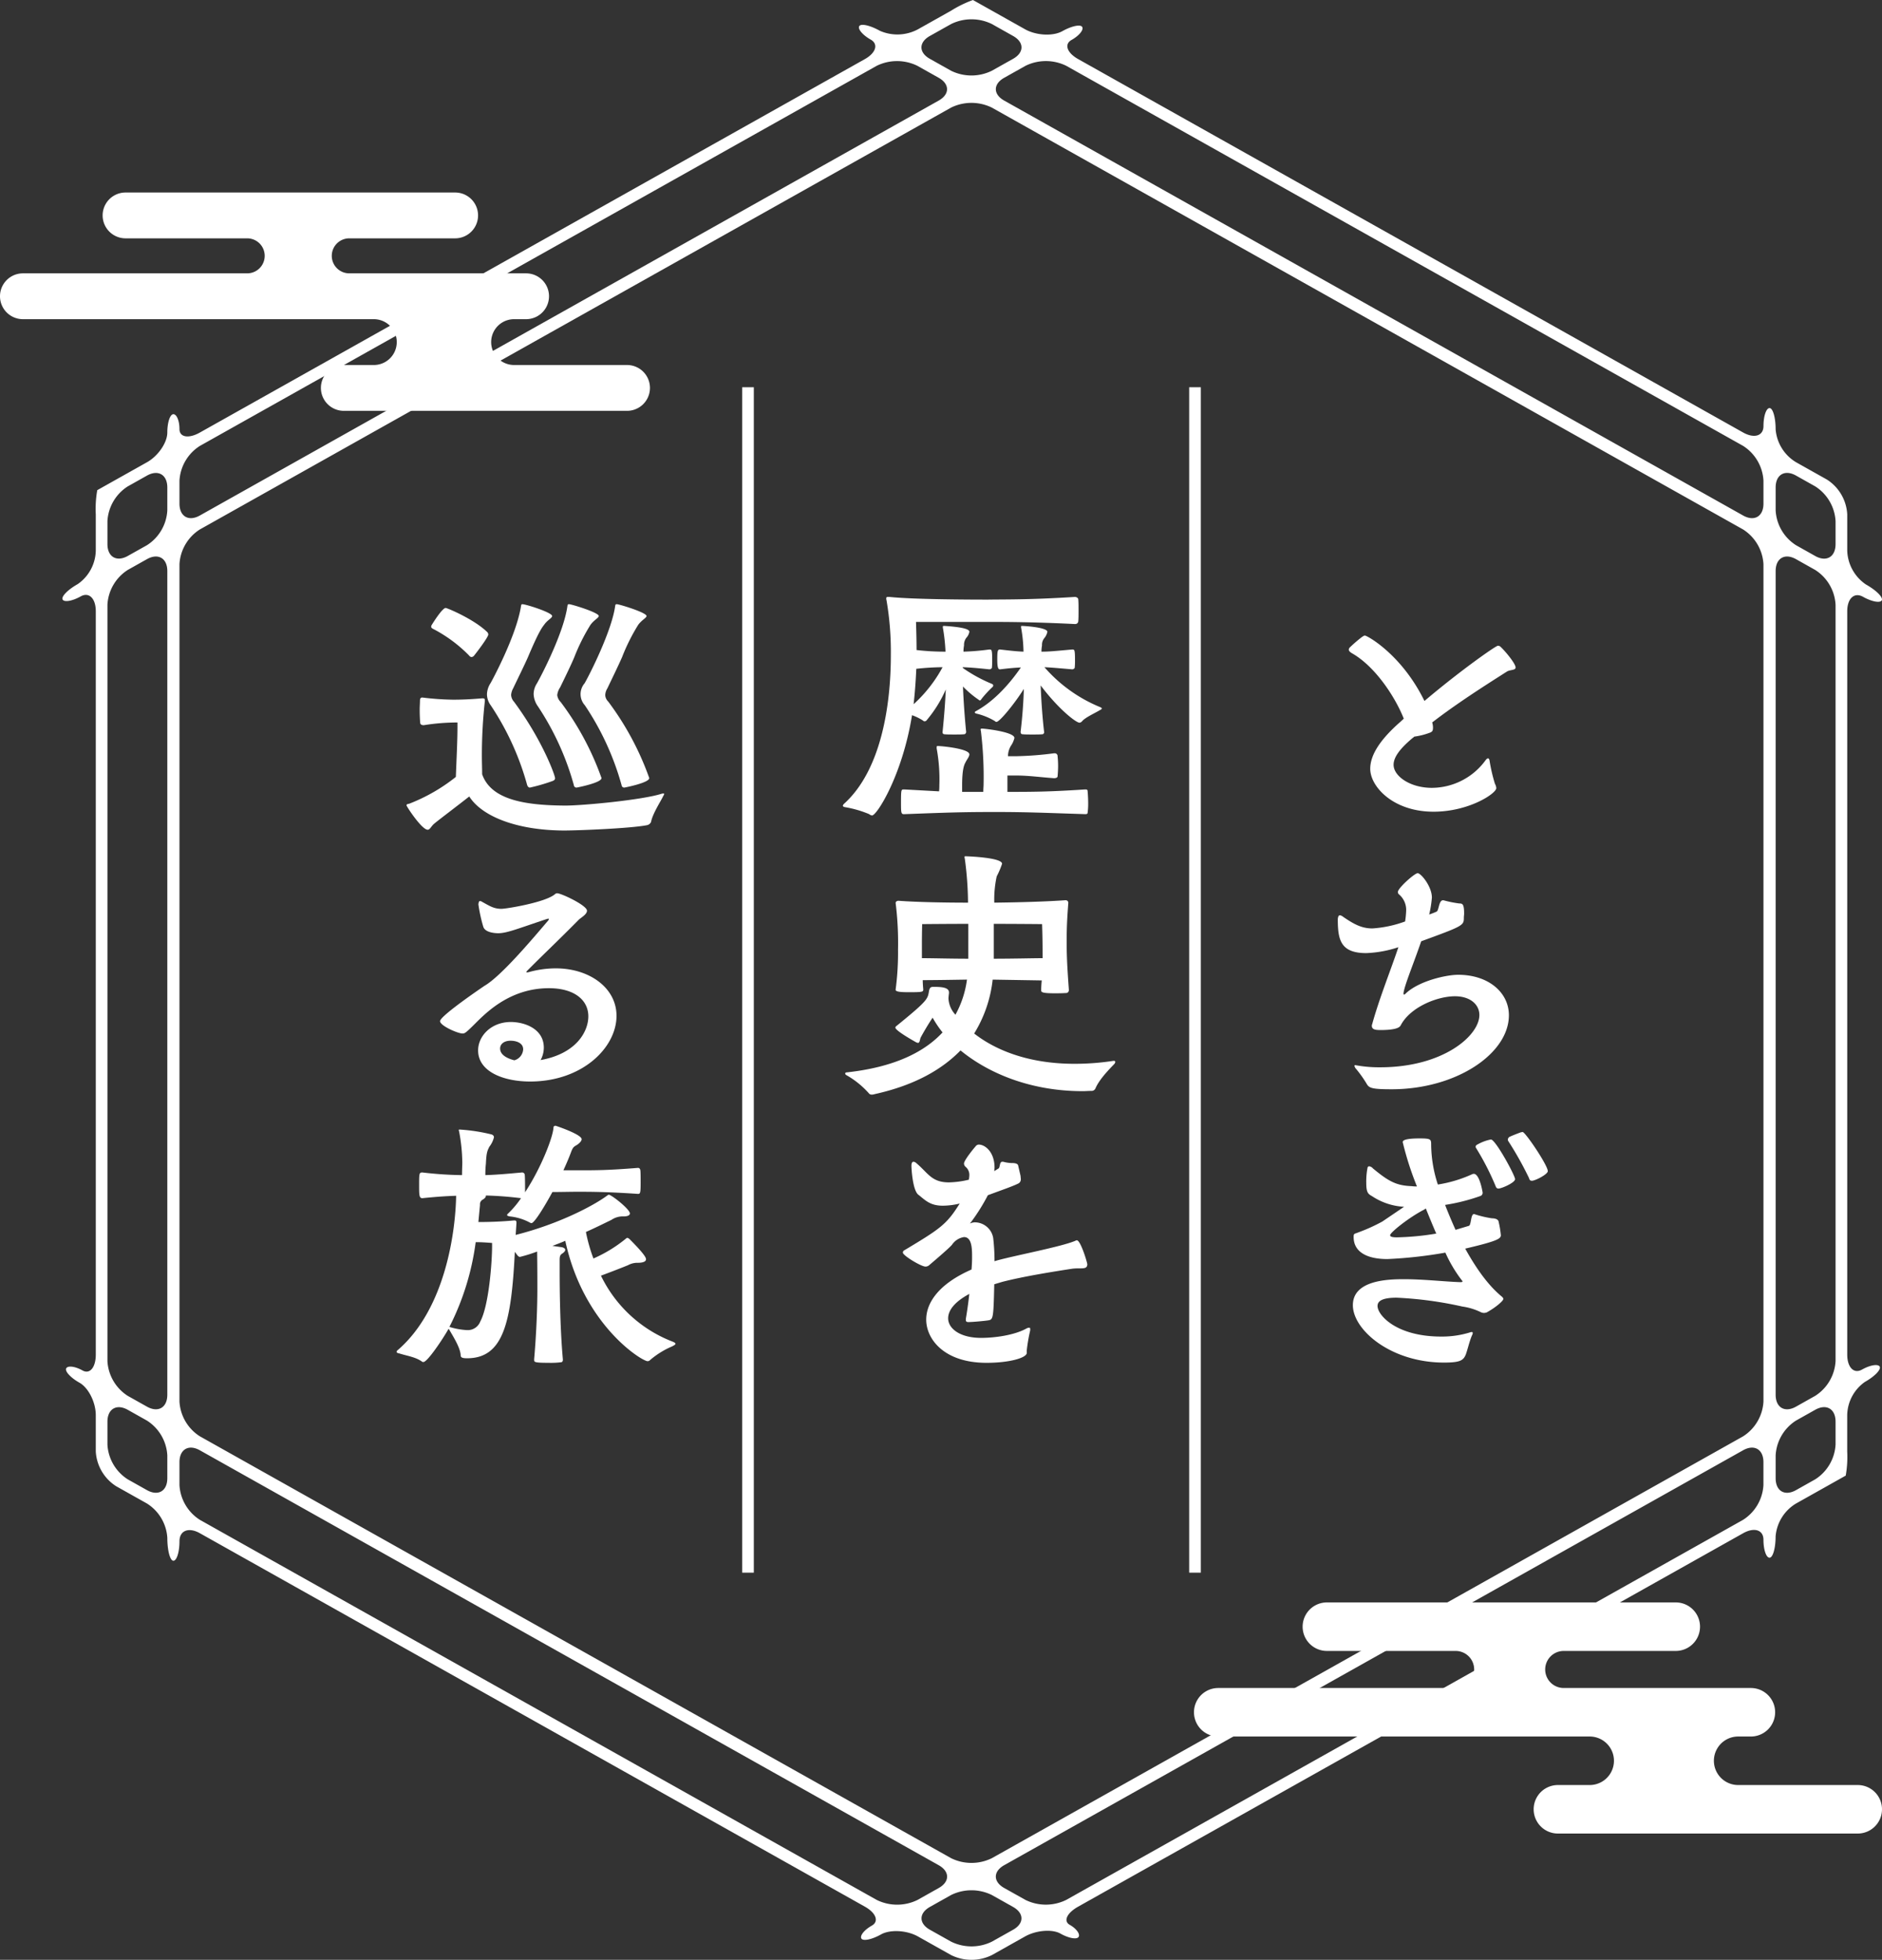
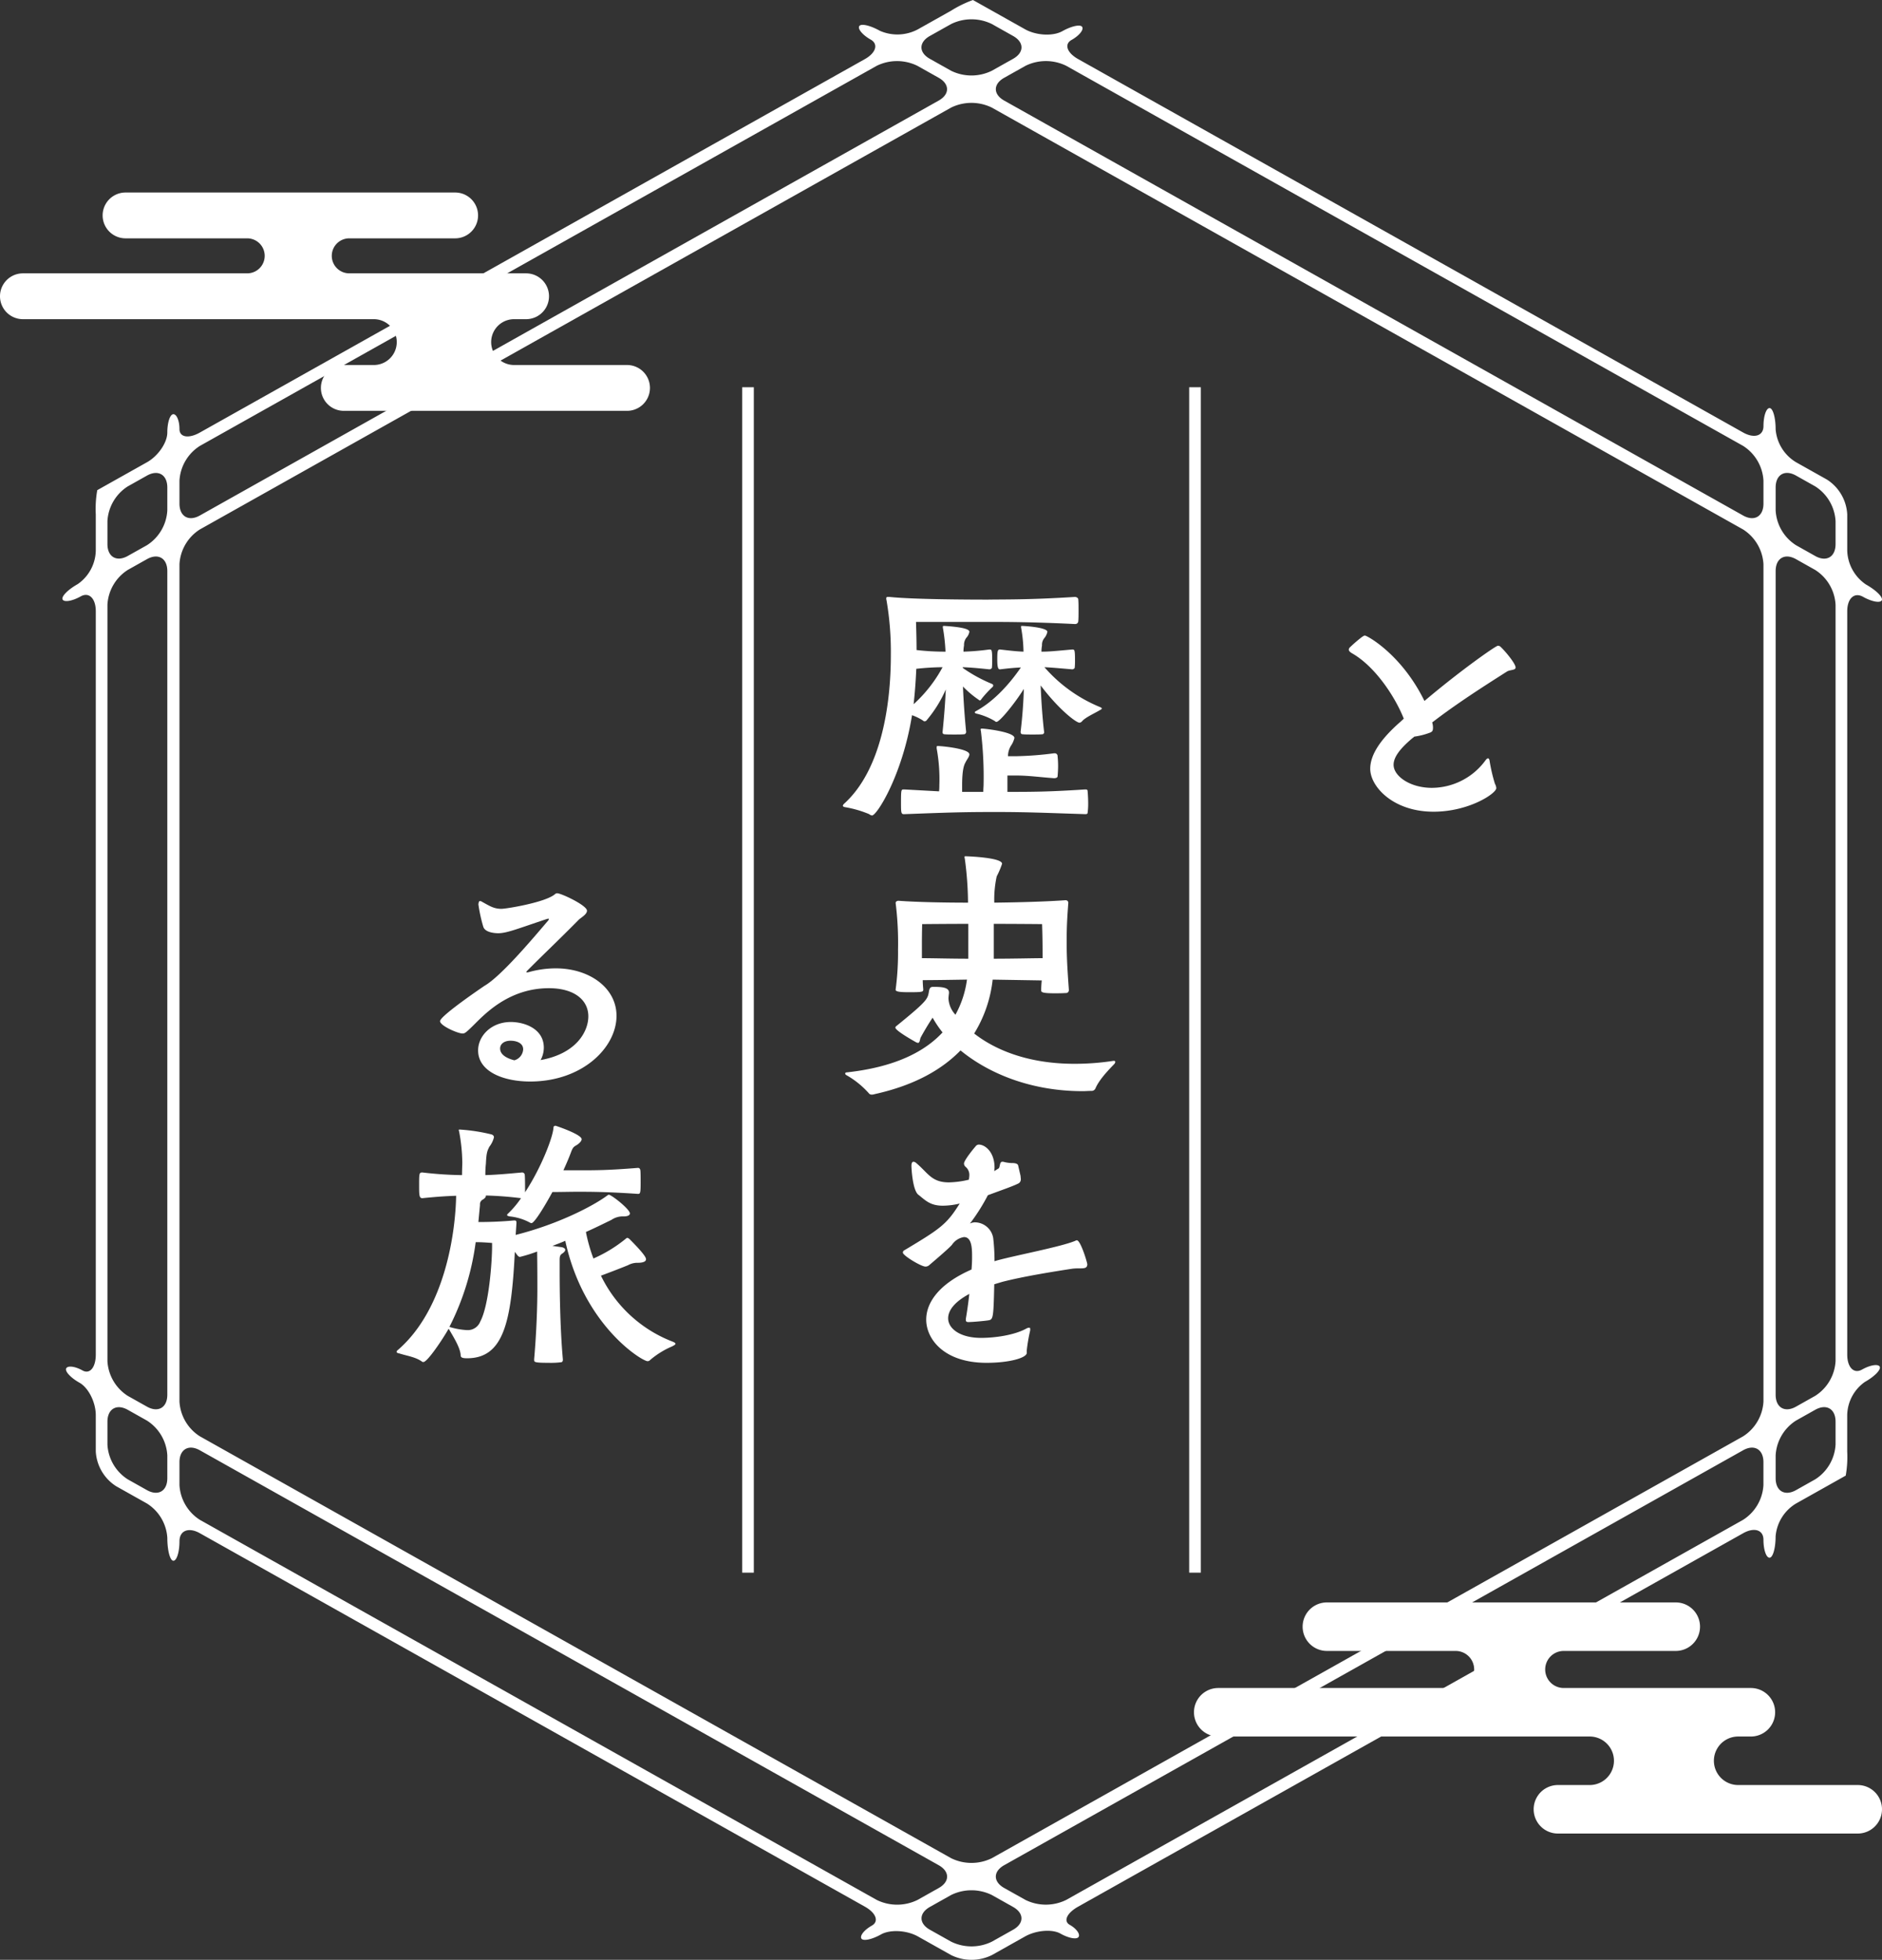
<svg xmlns="http://www.w3.org/2000/svg" width="371.581" height="386.997" viewBox="0 0 371.581 386.997">
  <rect x="0" y="0" width="371.581" height="386.997" fill="#333333" stroke="none" />
  <g transform="translate(-2052.755 -959.633)">
    <g transform="translate(2065.073 959.633)">
      <g transform="translate(65.985 117.882)">
        <path d="M760.044,352.6c-1.695-4.287-5.666-10.377-10.324-12.972-.315-.212-.532-.424-.532-.635a.644.644,0,0,1,.216-.477,28.957,28.957,0,0,1,2.33-2.01c.26-.159.421-.32.633-.32.424,0,7.255,3.707,11.756,12.919,6.988-5.929,14.08-10.907,14.5-10.907a.755.755,0,0,1,.583.265c.956.9,2.915,3.283,2.915,4.025,0,.582-1.061.424-1.695.794-4.821,3.069-9.956,6.352-14.773,10.059a3.784,3.784,0,0,1,.157.953c0,.688-.1.847-.58,1.059a14.239,14.239,0,0,1-3.124.794,1.4,1.4,0,0,1-.315.265c-2.335,1.959-3.76,3.7-3.76,5.293,0,2.224,3.23,4.554,7.568,4.554a13.178,13.178,0,0,0,10.591-5.454c.156-.212.32-.371.477-.371s.265.159.315.477a32.765,32.765,0,0,0,1.061,4.554,1.966,1.966,0,0,1,.265.847c0,1.059-5.4,4.658-12.389,4.658-8,0-12.5-4.976-12.5-8.471,0-2.7,1.906-5.717,5.878-9.212Z" transform="translate(-561.184 -328.566)" fill="#fff" />
-         <path d="M769.105,361.915a21.719,21.719,0,0,0,3.124.633c.633,0,.953.106.953,2.012,0,.265-.053.53-.053.741,0,1.589,0,1.642-8.42,4.713-1.478,4.34-3.281,8.63-3.493,10.218,0,.159,0,.318.108.318.053,0,.156-.053.313-.212,2.595-2.489,8-3.707,10.379-3.707,5.982,0,10.006,3.5,10.006,7.994,0,7.573-10.375,14.614-23.19,14.614-4.232,0-4.448-.318-4.973-1.218a24.12,24.12,0,0,0-1.962-2.754,1.338,1.338,0,0,1-.369-.633c0-.106.048-.159.212-.159a2.194,2.194,0,0,0,.265.053,25.56,25.56,0,0,0,4.6.371c12.442,0,19.589-6.249,19.589-10.326,0-2.063-1.8-3.7-4.817-3.7-3.548,0-8.842,2.171-10.7,5.717-.157.265-.472.953-4.02.953-1.006,0-1.695-.106-1.695-.847a.563.563,0,0,1,.053-.262c1.43-5.19,3.652-10.644,5.19-15.249a22.577,22.577,0,0,1-6.352,1.165c-5.086,0-5.613-2.648-5.613-6.726.053-.477.156-.741.424-.741a1.137,1.137,0,0,1,.58.265c2.224,1.536,3.758,2.33,5.828,2.33a23.162,23.162,0,0,0,6.458-1.377,17.476,17.476,0,0,0,.21-2.169,3.991,3.991,0,0,0-1.483-3.23.719.719,0,0,1-.159-.424c0-.741,3.283-3.707,3.919-3.707s2.8,2.595,2.8,4.819a21.6,21.6,0,0,1-.53,3.334,12.332,12.332,0,0,0,1.483-.582c.424-.21.424-2.222,1.22-2.222Z" transform="translate(-562.41 -302.023)" fill="#fff" />
-         <path d="M770.873,408.413c.212,0,.313-.055.313-.161a.265.265,0,0,0-.1-.157,27.1,27.1,0,0,1-3.283-5.508,87.739,87.739,0,0,1-11.436,1.271c-4.181,0-6.675-1.483-6.675-4.342v-.106c0-.686.32-.53.852-.792a34.487,34.487,0,0,0,4.814-2.173l4.292-2.91a12.589,12.589,0,0,1-6.355-2.118c-.8-.424-1.11-.794-1.11-2.593a13.919,13.919,0,0,1,.265-3.071.35.35,0,0,1,.313-.214,1.2,1.2,0,0,1,.744.426c3.072,2.54,4.6,3.387,7.621,3.493a6.839,6.839,0,0,0,1.062.055,61.439,61.439,0,0,1-2.807-8.738c0-.212.055-.741,3.339-.741,2.167,0,2.275.159,2.275,1.165a25.852,25.852,0,0,0,1.322,7.941,25.987,25.987,0,0,0,6.723-2.012.988.988,0,0,1,.373-.1c1.165,0,1.745,3.652,1.745,3.7a.661.661,0,0,1-.477.688,37.93,37.93,0,0,1-6.935,1.748q.953,2.459,2.065,4.923l2.648-.794c.477-.21.32-2.328,1.008-2.328.048,0,.1.053.156.053a20.621,20.621,0,0,0,3.387.794c.477,0,1.061.106,1.271.527a20.328,20.328,0,0,1,.477,2.807c0,.688-.686,1.165-7.041,2.65,2.963,5.346,5.346,7.886,7.1,9.369.265.214.424.371.424.583,0,.371-1.534,1.695-3.283,2.648a2.3,2.3,0,0,1-.532.106,2.325,2.325,0,0,1-.525-.106,12.136,12.136,0,0,0-3.76-1.165,74.35,74.35,0,0,0-12.974-1.745c-3.071,0-3.76.792-3.76,1.639,0,1.8,3.707,6.037,12.553,6.037a18.688,18.688,0,0,0,5.606-.794,1.574,1.574,0,0,1,.428-.106.192.192,0,0,1,.21.212,1.2,1.2,0,0,1-.161.477c-.477,1.11-.845,2.751-1.213,3.76-.477,1.163-1.117,1.586-4.292,1.586-10.536,0-18-6.461-18-11.33,0-4.819,6.567-5.134,10.006-5.134,3.969,0,8.049.477,11.169.583Zm-7.2-14.349c-3.023,1.536-6.778,4.554-6.778,5.081,0,.265.315.426,1.324.426a52.951,52.951,0,0,0,7.782-.744c-.686-1.586-1.379-3.281-2.068-4.976ZM776.8,380.245c.9,0,4.766,7.1,4.766,7.835,0,.688-2.648,1.854-3.283,1.854-.318,0-.477-.212-.578-.527a52.555,52.555,0,0,0-3.868-7.52.308.308,0,0,1-.055-.212c0-.265.212-.371.424-.477A8.657,8.657,0,0,1,776.8,380.245Zm3.392.265a.555.555,0,0,1-.055-.265.712.712,0,0,1,.265-.477c.477-.265,1.909-.794,2.33-.953a2.01,2.01,0,0,0,.32-.053c.525,0,4.973,6.567,4.973,7.732,0,.633-2.487,1.9-3.122,1.9-.373,0-.477-.157-.583-.527A66.784,66.784,0,0,0,780.191,380.51Z" transform="translate(-560.733 -273.114)" fill="#fff" />
        <path d="M751.594,338.223c-8.418-.421-14.132-.421-17.2-.421H720.251c.055,1.8.108,3.652.108,5.558a48.441,48.441,0,0,0,5.715.318,36.533,36.533,0,0,0-.525-4.766v-.159c0-.106.048-.159.157-.159h.159c4.078.265,4.923.741,4.923,1.165a2.455,2.455,0,0,1-.633,1.218,2.362,2.362,0,0,0-.424,1.483,6.4,6.4,0,0,0-.108,1.218,47.986,47.986,0,0,0,5.081-.424h.108c.371,0,.477.106.477,1.959a14.393,14.393,0,0,1-.053,1.642c-.053.21-.368.315-.477.315-2.542-.262-3.808-.371-5.293-.424v.108l.265.21a29.8,29.8,0,0,0,5.349,2.913c.265.106.421.212.421.371a.464.464,0,0,1-.157.318,22.075,22.075,0,0,0-2.065,2.224c-.161.212-.265.424-.426.424a.469.469,0,0,1-.26-.159,19.39,19.39,0,0,1-3.071-2.595c.1,2.754.368,6.461.633,9,0,.106-.157.424-.368.424-.477.053-1.22.053-1.962.053-.794,0-1.538,0-2.01-.053a.349.349,0,0,1-.32-.371v-.106c.32-3.071.532-6.035.635-8.365a24.569,24.569,0,0,1-3.7,5.984.619.619,0,0,1-.479.315.462.462,0,0,1-.318-.159,10.449,10.449,0,0,0-2.169-1.059c-1.906,11.86-6.937,19.8-7.891,19.8a1.11,1.11,0,0,1-.58-.265,21.475,21.475,0,0,0-4.768-1.377c-.265-.053-.421-.159-.421-.265a.787.787,0,0,1,.265-.424c7.308-6.62,9.214-19.43,9.214-29.331a60.313,60.313,0,0,0-.85-10.8,1.265,1.265,0,0,1-.055-.424c0-.212.108-.265.32-.265h.32c4.5.477,15.033.53,19.481.53,2.8-.053,7.994.053,17.1-.53.424,0,.688.265.688.477.055.582.055,1.377.055,2.224,0,.792,0,1.586-.055,2.116a.574.574,0,0,1-.58.53Zm2.174,32.667c.318,0,.368.159.368.424.053.477.108,1.483.108,2.383a12.523,12.523,0,0,1-.108,1.748c0,.265-.157.318-.477.318-8.31-.265-11.593-.424-17.791-.424-6.56,0-9.318.106-17.839.424h-.21c-.532,0-.532-.424-.532-2.436,0-2.277.053-2.436.476-2.436h.265l6.778.371a12.182,12.182,0,0,0,.053-1.218,33.615,33.615,0,0,0-.53-7.253v-.265c0-.159.053-.212.156-.212h.212c1.218.053,6.088.583,6.088,1.642,0,.477-.529,1.059-.79,1.642-.212.368-.64,1.271-.64,4.446v1.324h4.183c0-.635.053-1.165.053-1.377a74.548,74.548,0,0,0-.53-10.642.82.82,0,0,1-.051-.318c0-.159.1-.159.424-.159,1.745.159,6.247.794,6.247,1.853a4.589,4.589,0,0,1-.689,1.536,3.945,3.945,0,0,0-.58,2.065h1.478a66.672,66.672,0,0,0,7.628-.583h.1a.556.556,0,0,1,.585.583,18.575,18.575,0,0,1,.1,1.959c0,.739-.055,1.536-.1,2.012,0,.263-.373.368-.688.368-2.968-.21-4.978-.53-7.628-.53h-1.586v3.23c4.658,0,8.1,0,15.3-.477Zm-28.274-24.143a50.261,50.261,0,0,0-5.187.318c-.1,2.277-.267,4.66-.532,6.99A27.3,27.3,0,0,0,725.493,346.747Zm20.066,12.866c0,.106-.157.371-.318.371-.477.053-1.216.053-2.01.053-.744,0-1.485,0-1.962-.053-.315,0-.368-.318-.368-.477.368-3.071.58-6.088.633-8.471-1.745,2.807-4.761,6.511-5.4,6.511a.453.453,0,0,1-.315-.159,12.623,12.623,0,0,0-3.656-1.48c-.212-.055-.315-.161-.315-.265,0-.053.051-.106.212-.212,3.917-2.118,7.043-5.931,8.894-8.632-1.165.055-2.436.161-4.078.371-.315,0-.58-.053-.58-1.957,0-1.483.048-1.959.477-1.959h.1c1.8.212,3.228.371,4.6.424a29.275,29.275,0,0,0-.477-4.766V338.7c0-.053,0-.106.108-.106h.156c2.807.159,4.925.583,4.925,1.165a2.806,2.806,0,0,1-.58,1.218,2.088,2.088,0,0,0-.477,1.483,6.208,6.208,0,0,0-.108,1.218c1.483,0,2.491-.106,6.035-.424h.108c.368,0,.476.106.476,1.959a13.84,13.84,0,0,1-.055,1.642c-.053.21-.368.315-.477.315-3.072-.262-4.285-.371-5.5-.424a29.253,29.253,0,0,0,11.013,7.89c.212.106.315.159.315.265s-.159.212-.368.315c-.956.583-2.862,1.432-3.5,2.171a.809.809,0,0,1-.532.32c-.686,0-4.126-2.648-7.674-7.361.1,2.807.368,6.617.686,9.212Z" transform="translate(-617.697 -332.877)" fill="#fff" />
        <path d="M759.056,395.514c.157,0,.265.053.265.212a.716.716,0,0,1-.157.371c-.744.794-2.968,2.966-3.76,4.872a.828.828,0,0,1-.8.477c-.58,0-1.165.053-1.695.053-10.483,0-18.793-3.654-24.139-8.047-3.5,3.6-8.793,6.829-16.946,8.63a1.879,1.879,0,0,1-.58.1.729.729,0,0,1-.477-.157,17.535,17.535,0,0,0-4.554-3.707.383.383,0,0,1-.212-.318c0-.106.108-.212.32-.212,9.686-1.059,15.459-4.184,18.9-7.89a21.449,21.449,0,0,1-1.959-2.91c-1.218,1.8-2.275,3.76-2.383,3.969-.159.477-.159,1.006-.527,1.006a1.912,1.912,0,0,1-.318-.1s-4.128-2.277-4.128-2.913a.432.432,0,0,1,.209-.318c6.459-5.243,6.143-5.349,6.459-7.041.161-.638.424-.691.849-.691,1.642,0,3.067.108,3.067,1.112v.161a9.839,9.839,0,0,0-.1,1,5.068,5.068,0,0,0,1.377,3.23,19.665,19.665,0,0,0,2.275-6.935c-3.175.053-6.723.106-8.733.106,0,.582.051,1.216.1,1.8v.106c0,.424-.313.477-2.807.477-1.8,0-2.643-.106-2.643-.477v-.053a55.221,55.221,0,0,0,.472-7.888,64.166,64.166,0,0,0-.472-9.212c0-.212.212-.424.58-.424,3.5.265,9.106.371,13.711.371a67.469,67.469,0,0,0-.633-8.683.9.9,0,0,1-.055-.318c0-.159.055-.159.212-.159.108,0,7.2.212,7.2,1.483a16.657,16.657,0,0,1-1.061,2.489,21.459,21.459,0,0,0-.477,5.187c4.821-.053,10.379-.212,13.976-.477h.108a.5.5,0,0,1,.532.53c-.267,3.5-.32,5.187-.32,7.359,0,2.277,0,3.919.424,9.689v.106a.563.563,0,0,1-.635.638c-.633.053-1.43.053-2.227.053-2.54,0-2.595-.267-2.595-.582v-.108c0-.635.055-1.271.108-1.851l-9.691-.159a25.486,25.486,0,0,1-3.652,10.642c3.919,3.069,10.379,5.982,19.8,5.982a50.172,50.172,0,0,0,7.681-.582Zm-28.748-27.054c-4.292,0-9.109.051-9.109.051s-.053,1.748-.053,3.707v3.018c2.063,0,5.823.106,9.161.106Zm14.664,5.558c0-3.069-.1-5.507-.1-5.507s-5.082-.051-9.53-.051v6.882c3.76,0,7.941-.106,9.633-.106Z" transform="translate(-617.428 -303.909)" fill="#fff" />
        <path d="M735.412,420.981c0,.953-3.336,1.957-7.941,1.957-8.473,0-11.913-4.764-11.913-8.524,0-3.387,2.542-7.094,8.945-9.9a26.768,26.768,0,0,0,.108-2.807c0-1.642-.159-3.6-1.589-3.6a3.482,3.482,0,0,0-2.383,1.533c-.8.9-4.078,3.654-4.5,4.025a1.072,1.072,0,0,1-.742.267c-.845,0-4.448-2.174-4.448-2.756a.511.511,0,0,1,.32-.477c7.145-4.287,8.31-5.081,10.9-9.212a14.472,14.472,0,0,1-3.332.426c-2.438,0-3.391-1.008-4.766-2.118-1.165-.741-1.43-5.084-1.43-5.772,0-.53.157-.794.421-.794a.985.985,0,0,1,.532.265c2.383,2.012,3.016,3.813,6.456,3.813a18.2,18.2,0,0,0,3.921-.529,5.548,5.548,0,0,0,.1-.847,2.044,2.044,0,0,0-.741-1.695.912.912,0,0,1-.315-.635c0-.688,2.118-3.228,2.277-3.387a.811.811,0,0,1,.633-.371c1.273,0,3.124,1.481,3.124,4.552,0,.212-.053.477-.053.688l.85-.53c.315-.212.157-1.324.737-1.324h.163a6.854,6.854,0,0,0,1.906.265c.525,0,1,.159,1.057.477l.477,2.065c0,.212.053.424.053.635a.916.916,0,0,1-.585.9c-1.057.529-3.385,1.322-5.926,2.275a38.673,38.673,0,0,1-3.233,5.19c-.212.267-.316.371-.26.371a4.634,4.634,0,0,1,.472-.159c.108,0,.265-.051.373-.051a3.7,3.7,0,0,1,3.7,3.069,39.691,39.691,0,0,1,.265,4.607l.532-.161c3.917-1.059,12.65-2.7,15.406-3.863a.745.745,0,0,1,.315-.106c.741,0,2.068,4.4,2.068,4.764-.053,1.112-1.218.635-2.968.847-4.128.638-9.686,1.536-13.819,2.595l-1.586.477c-.157,6.988-.212,6.988-1.321,7.149-.742.106-2.968.315-3.813.315-.371,0-.479-.159-.479-.421v-.214c.212-1.216.479-3.019.688-4.923-2.963,1.589-4.181,3.281-4.181,4.817,0,2.012,2.33,3.866,6.511,3.866,2.7,0,6.567-.53,8.95-1.854a1.176,1.176,0,0,1,.53-.159c.159,0,.212.053.212.318v.212a33.2,33.2,0,0,0-.688,4.022Z" transform="translate(-610.99 -271.706)" fill="#fff" />
-         <path d="M683.847,352.665a97.634,97.634,0,0,0-.585,10.907c0,1.165.053,2.33.053,3.5,1.8,5.187,8.786,6.141,16.414,6.194,3.5,0,15.2-1.112,19-2.33a1.045,1.045,0,0,1,.373-.053c.1,0,.157,0,.157.106s-.157.318-.209.424c-.371.847-2.065,3.389-2.385,5.084a1.105,1.105,0,0,1-.79.635c-3.18.635-13.555,1.057-16.469,1.057-9.318-.053-16.147-2.8-18.634-6.723-2.01,1.589-6.143,4.713-6.831,5.3-.688.53-.9,1.269-1.377,1.269-1.165,0-4.181-4.6-4.181-4.817s.21-.265.53-.318a35.217,35.217,0,0,0,9.21-5.293c.161-4.184.32-7.255.32-9.85v-.9a41.439,41.439,0,0,0-6.62.53h-.1c-.265,0-.638-.108-.638-.477-.051-.53-.1-1.589-.1-2.542,0-.688.053-1.324.053-1.748,0-.53.157-.688.424-.688h.1a54.941,54.941,0,0,0,6.039.424c1.425,0,3.175-.053,5.662-.265h.21c.267,0,.375.106.375.371Zm-2.65-8.735c-.156,0-.32-.106-.53-.371a27.956,27.956,0,0,0-7.147-5.243c-.157-.106-.265-.212-.265-.371a.716.716,0,0,1,.156-.424c.32-.527,2.07-3.281,2.7-3.281.32,0,5.717,2.277,8.261,4.817a.716.716,0,0,1,.157.424c0,.53-2.328,3.6-2.86,4.234A.638.638,0,0,1,681.2,343.929Zm11.172,0c-.744,1.695-1.906,4.022-2.91,6.141a3.389,3.389,0,0,0-.424,1.324,2.174,2.174,0,0,0,.58,1.377c5.666,7.676,8.1,14.558,8.1,15.088,0,.214-.1.424-.58.583a35.639,35.639,0,0,1-4.393,1.271c-.265,0-.424-.212-.532-.477a54.149,54.149,0,0,0-7.2-15.776,3.7,3.7,0,0,1-.742-2.171,4.2,4.2,0,0,1,.688-2.171c.053-.053,5.082-9.212,6.035-15.247.053-.32.108-.373.265-.373.688,0,5.878,1.642,5.878,2.332,0,.421-.953.792-1.586,1.745C694.8,338.475,693.851,340.434,692.368,343.929Zm9.583,25.783a.52.52,0,0,1-.527-.477,54.079,54.079,0,0,0-7.1-15.565,4.48,4.48,0,0,1-.845-2.436,3.93,3.93,0,0,1,.633-2.065c1.112-1.957,5.348-10.218,6.037-15.3.053-.32.106-.373.318-.373.477,0,5.874,1.642,5.874,2.332,0,.368-.949.792-1.637,1.745a38.211,38.211,0,0,0-3.18,6.355c-.688,1.642-1.8,3.916-2.807,5.982a3.511,3.511,0,0,0-.578,1.536,2.351,2.351,0,0,0,.686,1.377,56.165,56.165,0,0,1,7.992,14.825.309.309,0,0,1,.053.21C706.874,368.759,702.059,369.712,701.951,369.712Zm9.426,0a.525.525,0,0,1-.532-.477,54.208,54.208,0,0,0-7.253-15.776,3.286,3.286,0,0,1-.051-4.342c.9-1.536,5.346-10.271,6.035-15.247.051-.32.1-.373.315-.373.477,0,5.878,1.642,5.878,2.332,0,.368-.953.792-1.642,1.745a38.336,38.336,0,0,0-3.175,6.355c-.741,1.695-1.906,4.075-2.915,6.194a2.725,2.725,0,0,0-.421,1.324,1.919,1.919,0,0,0,.585,1.271,57.015,57.015,0,0,1,8.045,14.931.309.309,0,0,1,.053.21C716.3,368.759,711.483,369.712,711.377,369.712Z" transform="translate(-666.424 -332.07)" fill="#fff" />
        <path d="M700.537,382.593c0-3.283-2.857-5.56-7.78-5.56-7.467,0-12.125,4.554-14.459,6.882-1.955,1.959-2.167,2.065-2.59,2.065-.953,0-4.446-1.536-4.446-2.436,0-1.057,8.63-6.882,8.786-6.988,3.283-1.906,9.426-9.212,12.546-12.866a.819.819,0,0,0,.163-.318c0-.053,0-.053-.108-.053a.943.943,0,0,0-.32.053c-5.715,1.906-7.888,2.807-9.583,2.807-.737,0-2.643-.159-2.963-1.324a30,30,0,0,1-.953-4.393c.053-.371.108-.638.318-.638a.831.831,0,0,1,.424.161c1.533.845,2.33,1.375,3.813,1.375.953,0,8.733-1.269,10.587-2.91a.608.608,0,0,1,.428-.159c.79,0,5.871,2.383,5.871,3.442,0,.739-1.213,1.375-1.642,1.8-3.969,4.025-7.248,7.1-10.216,10.112-.1.106-.1.159-.1.212s0,.053.1.053a1.41,1.41,0,0,0,.373-.053,19.736,19.736,0,0,1,5.346-.741c6.567,0,11.968,3.813,11.968,9.373,0,6.3-6.778,12.972-17.054,12.972-5.293,0-10.271-1.962-10.271-6.143,0-2.86,2.595-5.611,6.463-5.611,2.595,0,6.511,1.269,6.511,5.081a5.223,5.223,0,0,1-.633,2.436C698.207,389.952,700.537,385.557,700.537,382.593ZM687.671,389.1c0-1.271-1.377-1.695-2.487-1.695-1.324,0-2.065.688-2.065,1.536,0,1.589,2.222,2.171,2.807,2.33A2.369,2.369,0,0,0,687.671,389.1Z" transform="translate(-662.68 -299.777)" fill="#fff" />
        <path d="M700.362,424.456c0,.368-.212.474-.424.474a15.709,15.709,0,0,1-2.383.106c-2.86,0-2.86-.159-2.86-.58v-.161c.477-5.452.633-10.695.633-13.764,0-1.271,0-4.5-.048-7.467a30.194,30.194,0,0,1-3.392,1.059c-.212,0-.421-.212-.58-.424l-.426-.582c-.688,13.607-2.118,21.019-9.422,21.019-.85,0-1.273-.106-1.273-.583-.053-1.536-1.642-3.972-2.328-5.187-.055,0-.055,0-.055-.053-1.165,2.063-4.181,6.564-4.973,6.564a.394.394,0,0,1-.32-.106c-1.271-.9-2.963-1.112-4.446-1.589-.32-.053-.532-.159-.532-.318a.591.591,0,0,1,.265-.371c9.482-8.206,11.383-23.664,11.492-30.443-1.589.053-3.6.159-6.67.477-.638,0-.638-.688-.638-2.54,0-2.277,0-2.542.638-2.542a73.178,73.178,0,0,0,7.833.527c0-.845.055-2.222.055-2.434a34.54,34.54,0,0,0-.633-6.2.555.555,0,0,1-.055-.265c0-.1.055-.1.156-.1a34.95,34.95,0,0,1,6.247.951c.373.106.532.318.532.583a4.976,4.976,0,0,1-.9,1.853c-.422.847-.585,1.165-.688,3.336a19.982,19.982,0,0,0-.108,2.275c1.853-.053,3.923-.212,7.255-.527a.527.527,0,0,1,.53.527c.055.585.055,2.277.055,3.389,3.175-4.817,5.5-10.854,5.611-12.76,0-.265.159-.371.424-.371.053,0,5.134,1.695,5.134,2.648,0,.265-.209.583-.741,1.006-.688.477-.9.371-1.322,1.483-.373,1.006-.9,2.277-1.538,3.654h2.807c3.757,0,5.984,0,11.91-.477.267,0,.428.159.477.477.055.424.055,1.48.055,2.54,0,2.012-.1,2.118-.532,2.118-6.191-.421-9.474-.421-11.91-.421-1.589,0-3.283.051-4.976.051-1.43,2.648-3.548,6.143-4.131,6.143a.744.744,0,0,1-.316-.106,10.588,10.588,0,0,0-3.972-1.218c-.318-.055-.53-.161-.53-.265s.053-.159.157-.267a18.638,18.638,0,0,0,2.595-3.069c-3.016-.371-5.134-.477-6.935-.53v.053c0,.267-.209.53-.686.794a1.045,1.045,0,0,0-.479,1.006l-.318,3.387c1.75,0,4.237-.051,7.041-.315.424,0,.477.1.477.53l-.156,2.33c8.63-2.174,15.565-5.878,18.159-7.838.108-.053.157-.106.212-.106.529,0,4.181,2.86,4.181,3.707,0,.371-.477.582-1.218.582a3.963,3.963,0,0,0-2.434.688c-1.641.792-3.336,1.642-5.031,2.383a32.627,32.627,0,0,0,1.483,5.24,27.586,27.586,0,0,0,6.408-3.919.473.473,0,0,1,.263-.157c.161,0,.265.106.426.21,3.283,3.283,3.283,3.813,3.283,4.025,0,.477-.688.688-1.594.688h-.26a3.9,3.9,0,0,0-1.695.474c-1.165.477-3.336,1.326-5.346,2.068a26.151,26.151,0,0,0,14.132,13.023c.424.159.585.32.585.426,0,.157-.265.315-.688.527a16.683,16.683,0,0,0-4.342,2.7.643.643,0,0,1-.477.212c-1.112,0-12.657-7.094-16.253-23.771-.85.371-1.695.686-2.542,1l1.853.265c.477.106.688.318.688.53s-.265.53-.633.741c-.375.265-.476.53-.476,1.271v2.54c0,2.489.048,10.591.633,17.05Zm-13.976-23.087c-1.328-.106-2.173-.159-3.235-.159a51.74,51.74,0,0,1-5.185,16.73c.051,0,.1.055.159.055a14.172,14.172,0,0,0,3.336.583,2.641,2.641,0,0,0,2.595-1.7c1.69-3.122,2.33-11.646,2.33-14.874Z" transform="translate(-667.534 -273.804)" fill="#fff" />
      </g>
      <path d="M997.682,551.543c-.325-.576-1.9-.311-3.5.589s-2.908-.437-2.908-2.972V402.383c0-2.533,1.4-3.817,3.115-2.855s3.38,1.278,3.7.7-1.078-1.982-3.115-3.127a8.384,8.384,0,0,1-3.7-6.686v-7.179a8.712,8.712,0,0,0-4.015-6.861l-6.106-3.428a8.355,8.355,0,0,1-4.015-6.47c0-2.319-.539-4.214-1.2-4.214s-1.2,1.593-1.2,3.539-1.805,2.523-4.016,1.285l-131.295-73.74c-2.208-1.239-2.8-2.938-1.31-3.774s2.438-1.989,2.114-2.565-2.093-.2-3.93.829-5.148.863-7.356-.378l-5.991-3.364c-2.208-1.241-4.142-2.326-4.3-2.413a22.46,22.46,0,0,0-4.3,2.1l-6.562,3.686a8.585,8.585,0,0,1-7.508.295c-1.92-1.08-3.755-1.492-4.08-.916s.7,1.771,2.263,2.652,1.048,2.618-1.161,3.857L666.007,367.1c-2.21,1.239-4.016.93-4.016-.688s-.539-2.942-1.2-2.942-1.2,1.628-1.2,3.617-1.805,4.633-4.016,5.874l-5.505,3.09c-2.211,1.241-4.149,2.33-4.31,2.422a21.2,21.2,0,0,0-.292,4.771v7.17a8.254,8.254,0,0,1-3.566,6.608c-1.959,1.1-3.3,2.475-2.977,3.051s1.93.295,3.567-.626,2.977.4,2.977,2.933v146.79c0,2.533-1.179,3.942-2.62,3.131s-2.89-1-3.214-.426.857,1.86,2.625,2.853,3.209,3.875,3.209,6.408v7.163a8.711,8.711,0,0,0,4.016,6.859l6.092,3.421a8.631,8.631,0,0,1,4.016,6.776c0,2.487.539,4.522,1.2,4.522s1.2-1.731,1.2-3.847,1.808-2.832,4.016-1.593l131.313,73.75c2.208,1.241,2.823,2.924,1.363,3.746s-2.388,1.959-2.063,2.535,2.07.216,3.88-.8,5.1-.833,7.308.408l6.546,3.677a9.127,9.127,0,0,0,8.031,0l6.541-3.675c2.208-1.241,5.365-1.5,7.011-.571s3.263,1.211,3.585.635-.472-1.644-1.768-2.374-.548-2.337,1.66-3.578l131.3-73.743c2.208-1.239,4.016-.661,4.016,1.289s.539,3.541,1.2,3.541,1.2-1.9,1.2-4.216a8.365,8.365,0,0,1,4.015-6.474l5.519-3.1,4.31-2.422a21.194,21.194,0,0,0,.292-4.768v-7.165a8.192,8.192,0,0,1,3.5-6.571C996.7,553.474,998,552.121,997.682,551.543Zm-8.712-1.089a8.707,8.707,0,0,1-4.015,6.859l-3.8,2.137c-2.21,1.241-4.015.184-4.015-2.349V394.444c0-2.533,1.805-3.59,4.015-2.351l3.8,2.137a8.707,8.707,0,0,1,4.015,6.859Zm-14.236,7.994a8.715,8.715,0,0,1-4.016,6.861L822.38,648.616a9.127,9.127,0,0,1-8.031,0L666.007,565.3a8.709,8.709,0,0,1-4.016-6.861V393.093a8.7,8.7,0,0,1,4.016-6.859l148.338-83.312a9.143,9.143,0,0,1,8.031,0l148.342,83.314a8.7,8.7,0,0,1,4.016,6.859Zm10.221-180.724a8.711,8.711,0,0,1,4.015,6.859v4.543c0,2.533-1.807,3.589-4.015,2.348l-3.8-2.137a8.7,8.7,0,0,1-4.015-6.859v-4.54c0-2.533,1.805-3.59,4.015-2.351Zm-14.236-7.994a8.7,8.7,0,0,1,4.016,6.859v4.54c0,2.533-1.805,3.59-4.016,2.348L824.832,301.545c-2.21-1.241-2.21-3.27,0-4.51l4.209-2.365a9.126,9.126,0,0,1,8.031,0ZM814.354,286.42a9.143,9.143,0,0,1,8.031,0l4.2,2.362c2.208,1.239,2.208,3.269,0,4.51l-4.209,2.362a9.127,9.127,0,0,1-8.031,0l-4.2-2.36c-2.21-1.241-2.21-3.27,0-4.51Zm-14.7,8.254a9.126,9.126,0,0,1,8.031,0l4.2,2.36c2.208,1.241,2.208,3.269,0,4.51L666.007,383.478c-2.208,1.241-4.016.184-4.016-2.351V376.6a8.7,8.7,0,0,1,4.016-6.859ZM647.769,384.583a8.711,8.711,0,0,1,4.016-6.859l3.79-2.128c2.21-1.241,4.016-.184,4.016,2.349v4.531a8.705,8.705,0,0,1-4.016,6.861l-3.79,2.127c-2.208,1.241-4.016.184-4.016-2.348Zm0,16.5a8.712,8.712,0,0,1,4.016-6.861l3.79-2.13c2.21-1.239,4.016-.182,4.016,2.351V557.1c0,2.533-1.805,3.589-4.016,2.349l-3.79-2.128a8.712,8.712,0,0,1-4.016-6.861Zm4.016,172.723a8.708,8.708,0,0,1-4.016-6.859v-4.522c0-2.533,1.808-3.589,4.016-2.351l3.79,2.13a8.7,8.7,0,0,1,4.016,6.859v4.522c0,2.533-1.805,3.589-4.016,2.349Zm14.222,7.987a8.715,8.715,0,0,1-4.016-6.861v-4.52c0-2.533,1.805-3.589,4.016-2.351L811.893,650c2.21,1.241,2.21,3.269,0,4.51l-4.191,2.353a9.128,9.128,0,0,1-8.031,0ZM822.385,665.1a9.127,9.127,0,0,1-8.031,0l-4.195-2.355c-2.208-1.241-2.21-3.269,0-4.51l4.19-2.353a9.112,9.112,0,0,1,8.031,0l4.195,2.355c2.208,1.241,2.211,3.27,0,4.511Zm14.676-8.243a9.126,9.126,0,0,1-8.031,0l-4.2-2.355c-2.208-1.241-2.208-3.269,0-4.51l145.883-81.93c2.208-1.241,4.016-.184,4.016,2.349v4.527a8.707,8.707,0,0,1-4.016,6.859Zm151.909-89.915a8.708,8.708,0,0,1-4.015,6.859l-3.8,2.137c-2.21,1.239-4.015.182-4.015-2.351v-4.527a8.711,8.711,0,0,1,4.015-6.859l3.8-2.134c2.208-1.241,4.015-.184,4.015,2.348Z" transform="translate(-638.875 -281.679)" fill="#fff" />
      <g transform="translate(134.214 76.469)">
        <rect width="2.302" height="234.083" fill="#fff" />
        <rect width="2.302" height="234.083" transform="translate(88.258)" fill="#fff" />
      </g>
    </g>
    <path d="M576.914,109.638a4.79,4.79,0,0,1,0-9.58h6.273a4.79,4.79,0,0,0,0-9.58H509.847a4.79,4.79,0,0,1,0-9.58h46.872a3.659,3.659,0,1,0,0-7.319H531.3a4.79,4.79,0,0,1,0-9.58H600.18a4.79,4.79,0,1,1,0,9.58H578.06a3.659,3.659,0,0,0,0,7.319h36.951a4.79,4.79,0,0,1,0,9.58H612.5a4.79,4.79,0,0,0,0,9.58H636.11a4.79,4.79,0,1,1,0,9.58Z" transform="translate(1783.436 1212.063)" fill="#fff" />
    <path d="M572.941,107.115a4.525,4.525,0,0,1,0-9.05h5.926a4.525,4.525,0,0,0,0-9.05H509.582a4.525,4.525,0,0,1,0-9.05h44.28a3.457,3.457,0,1,0,0-6.914H529.846a4.525,4.525,0,0,1,0-9.05H594.92a4.525,4.525,0,1,1,0,9.05h-20.9a3.457,3.457,0,0,0,0,6.914h34.908a4.525,4.525,0,0,1,0,9.05h-2.37a4.525,4.525,0,0,0,0,9.05h22.3a4.525,4.525,0,1,1,0,9.05Z" transform="translate(1547.698 933.646)" fill="#fff" />
  </g>
</svg>